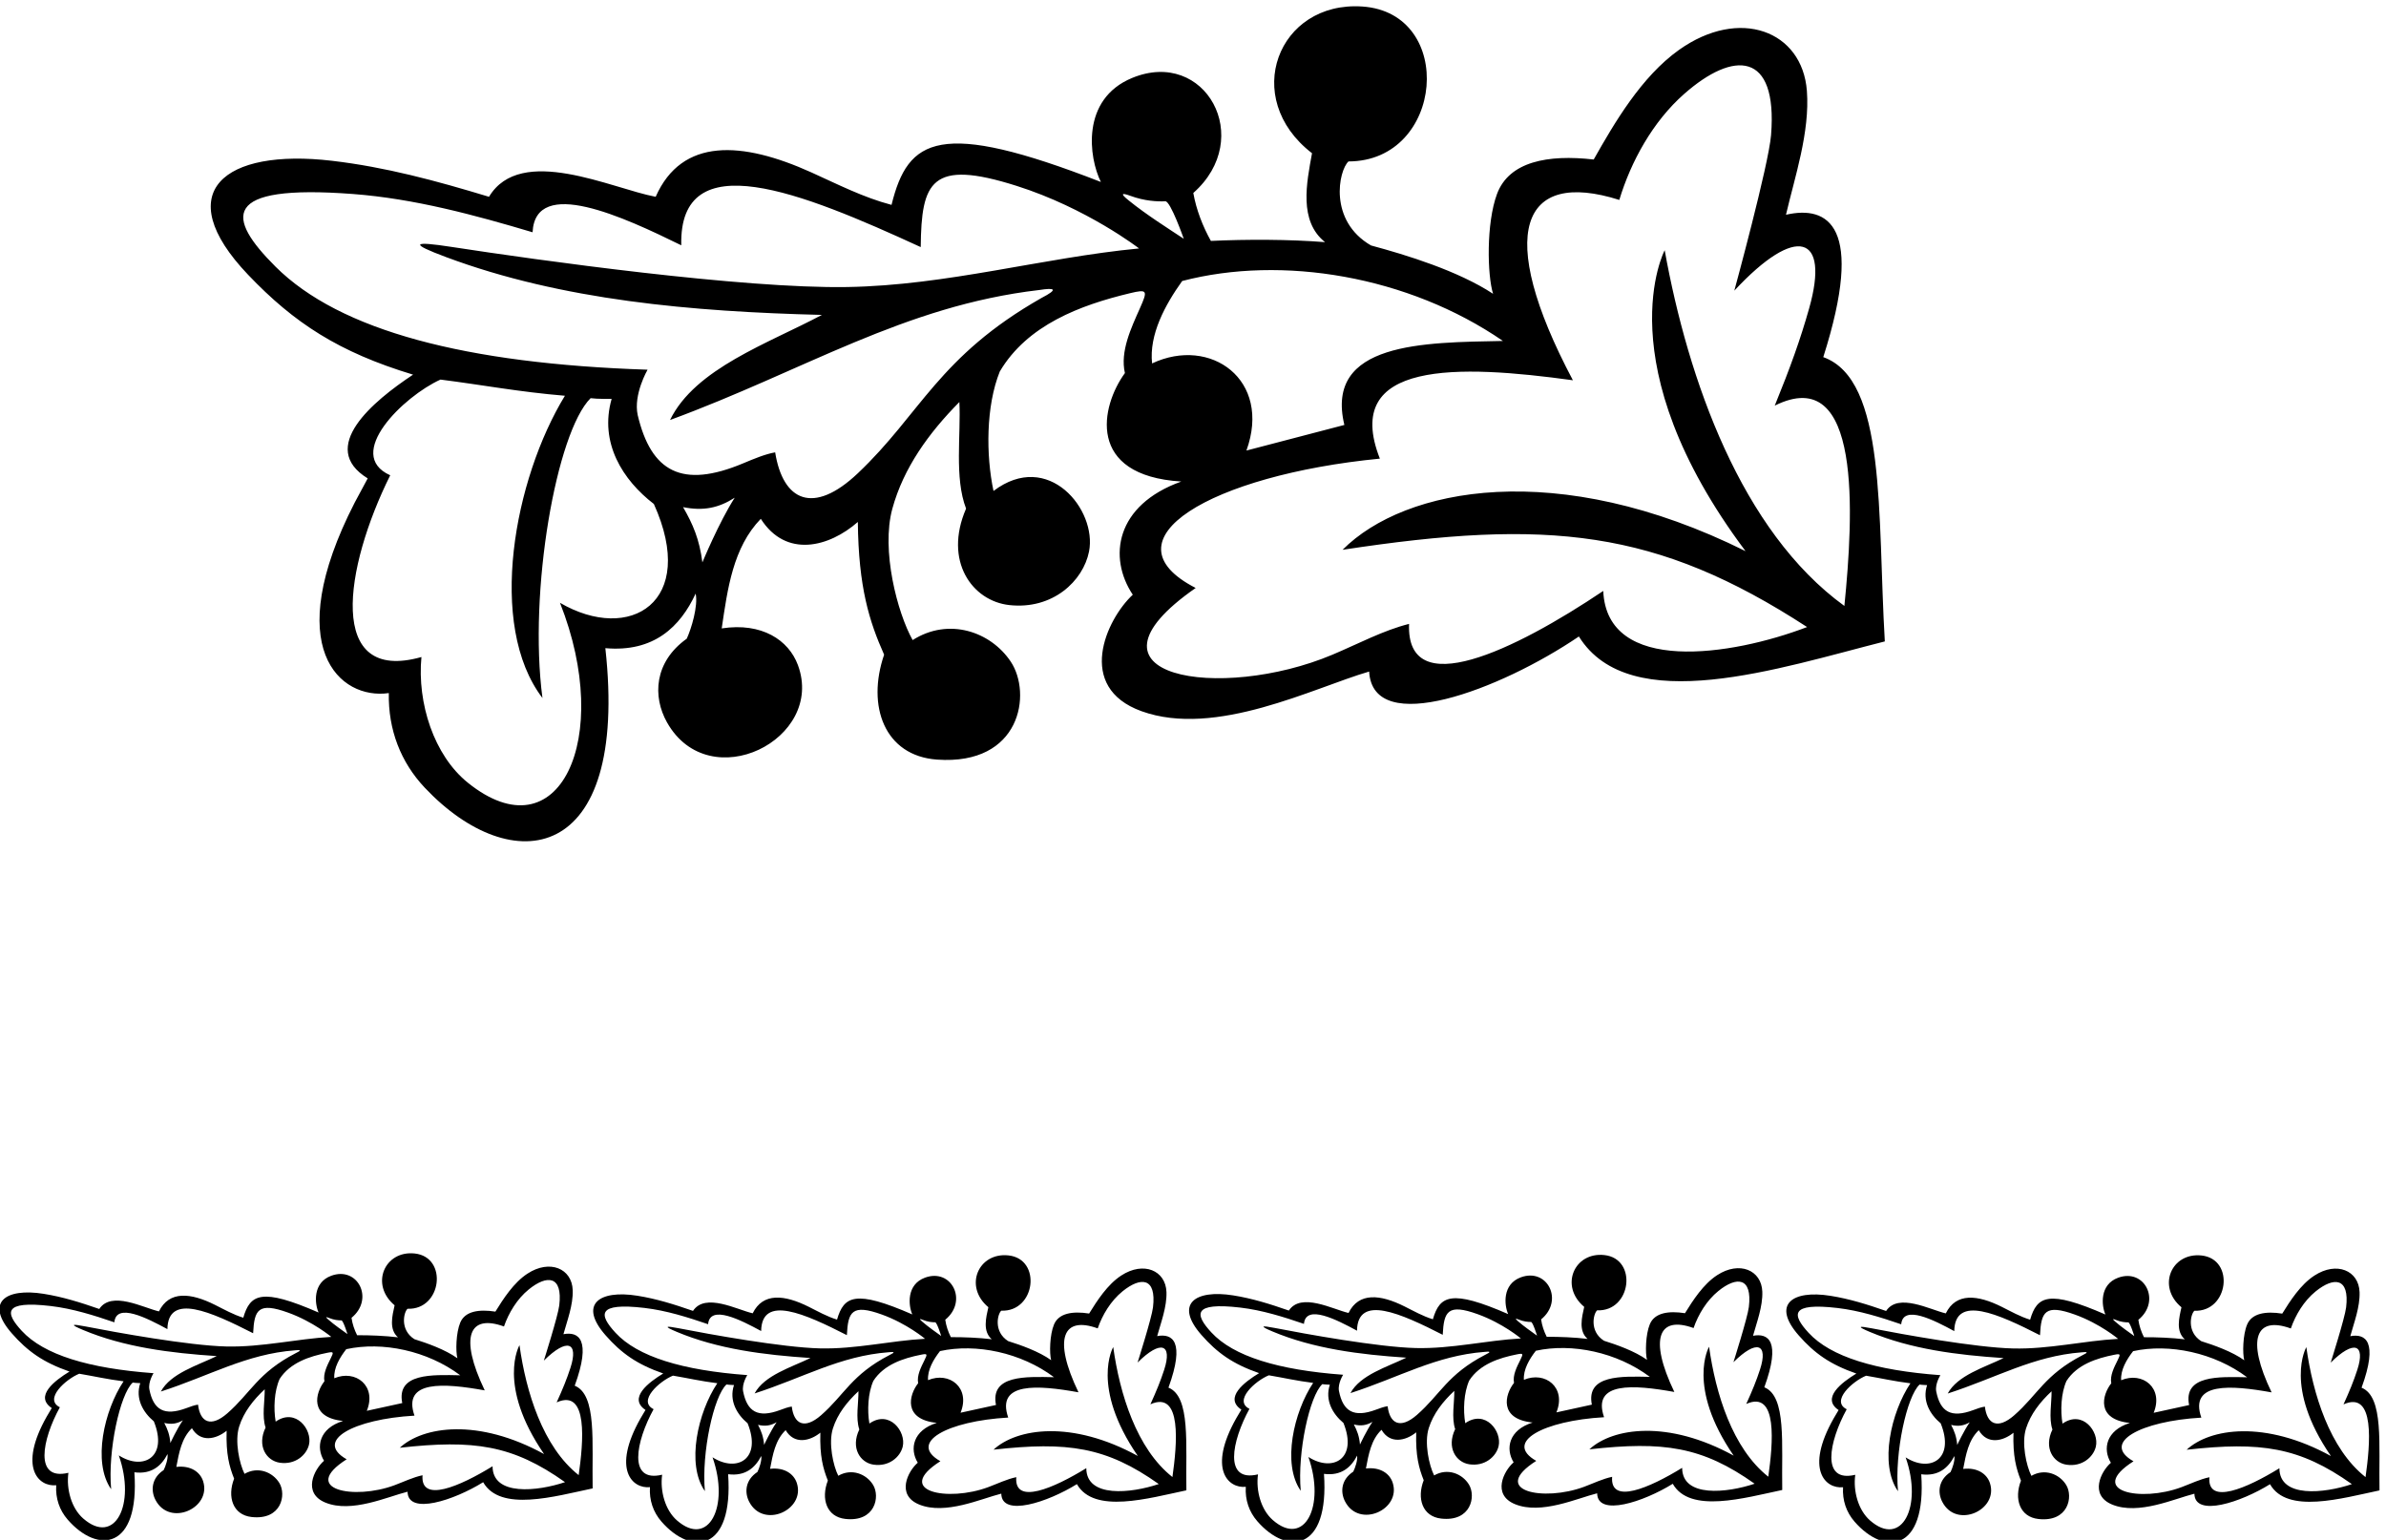
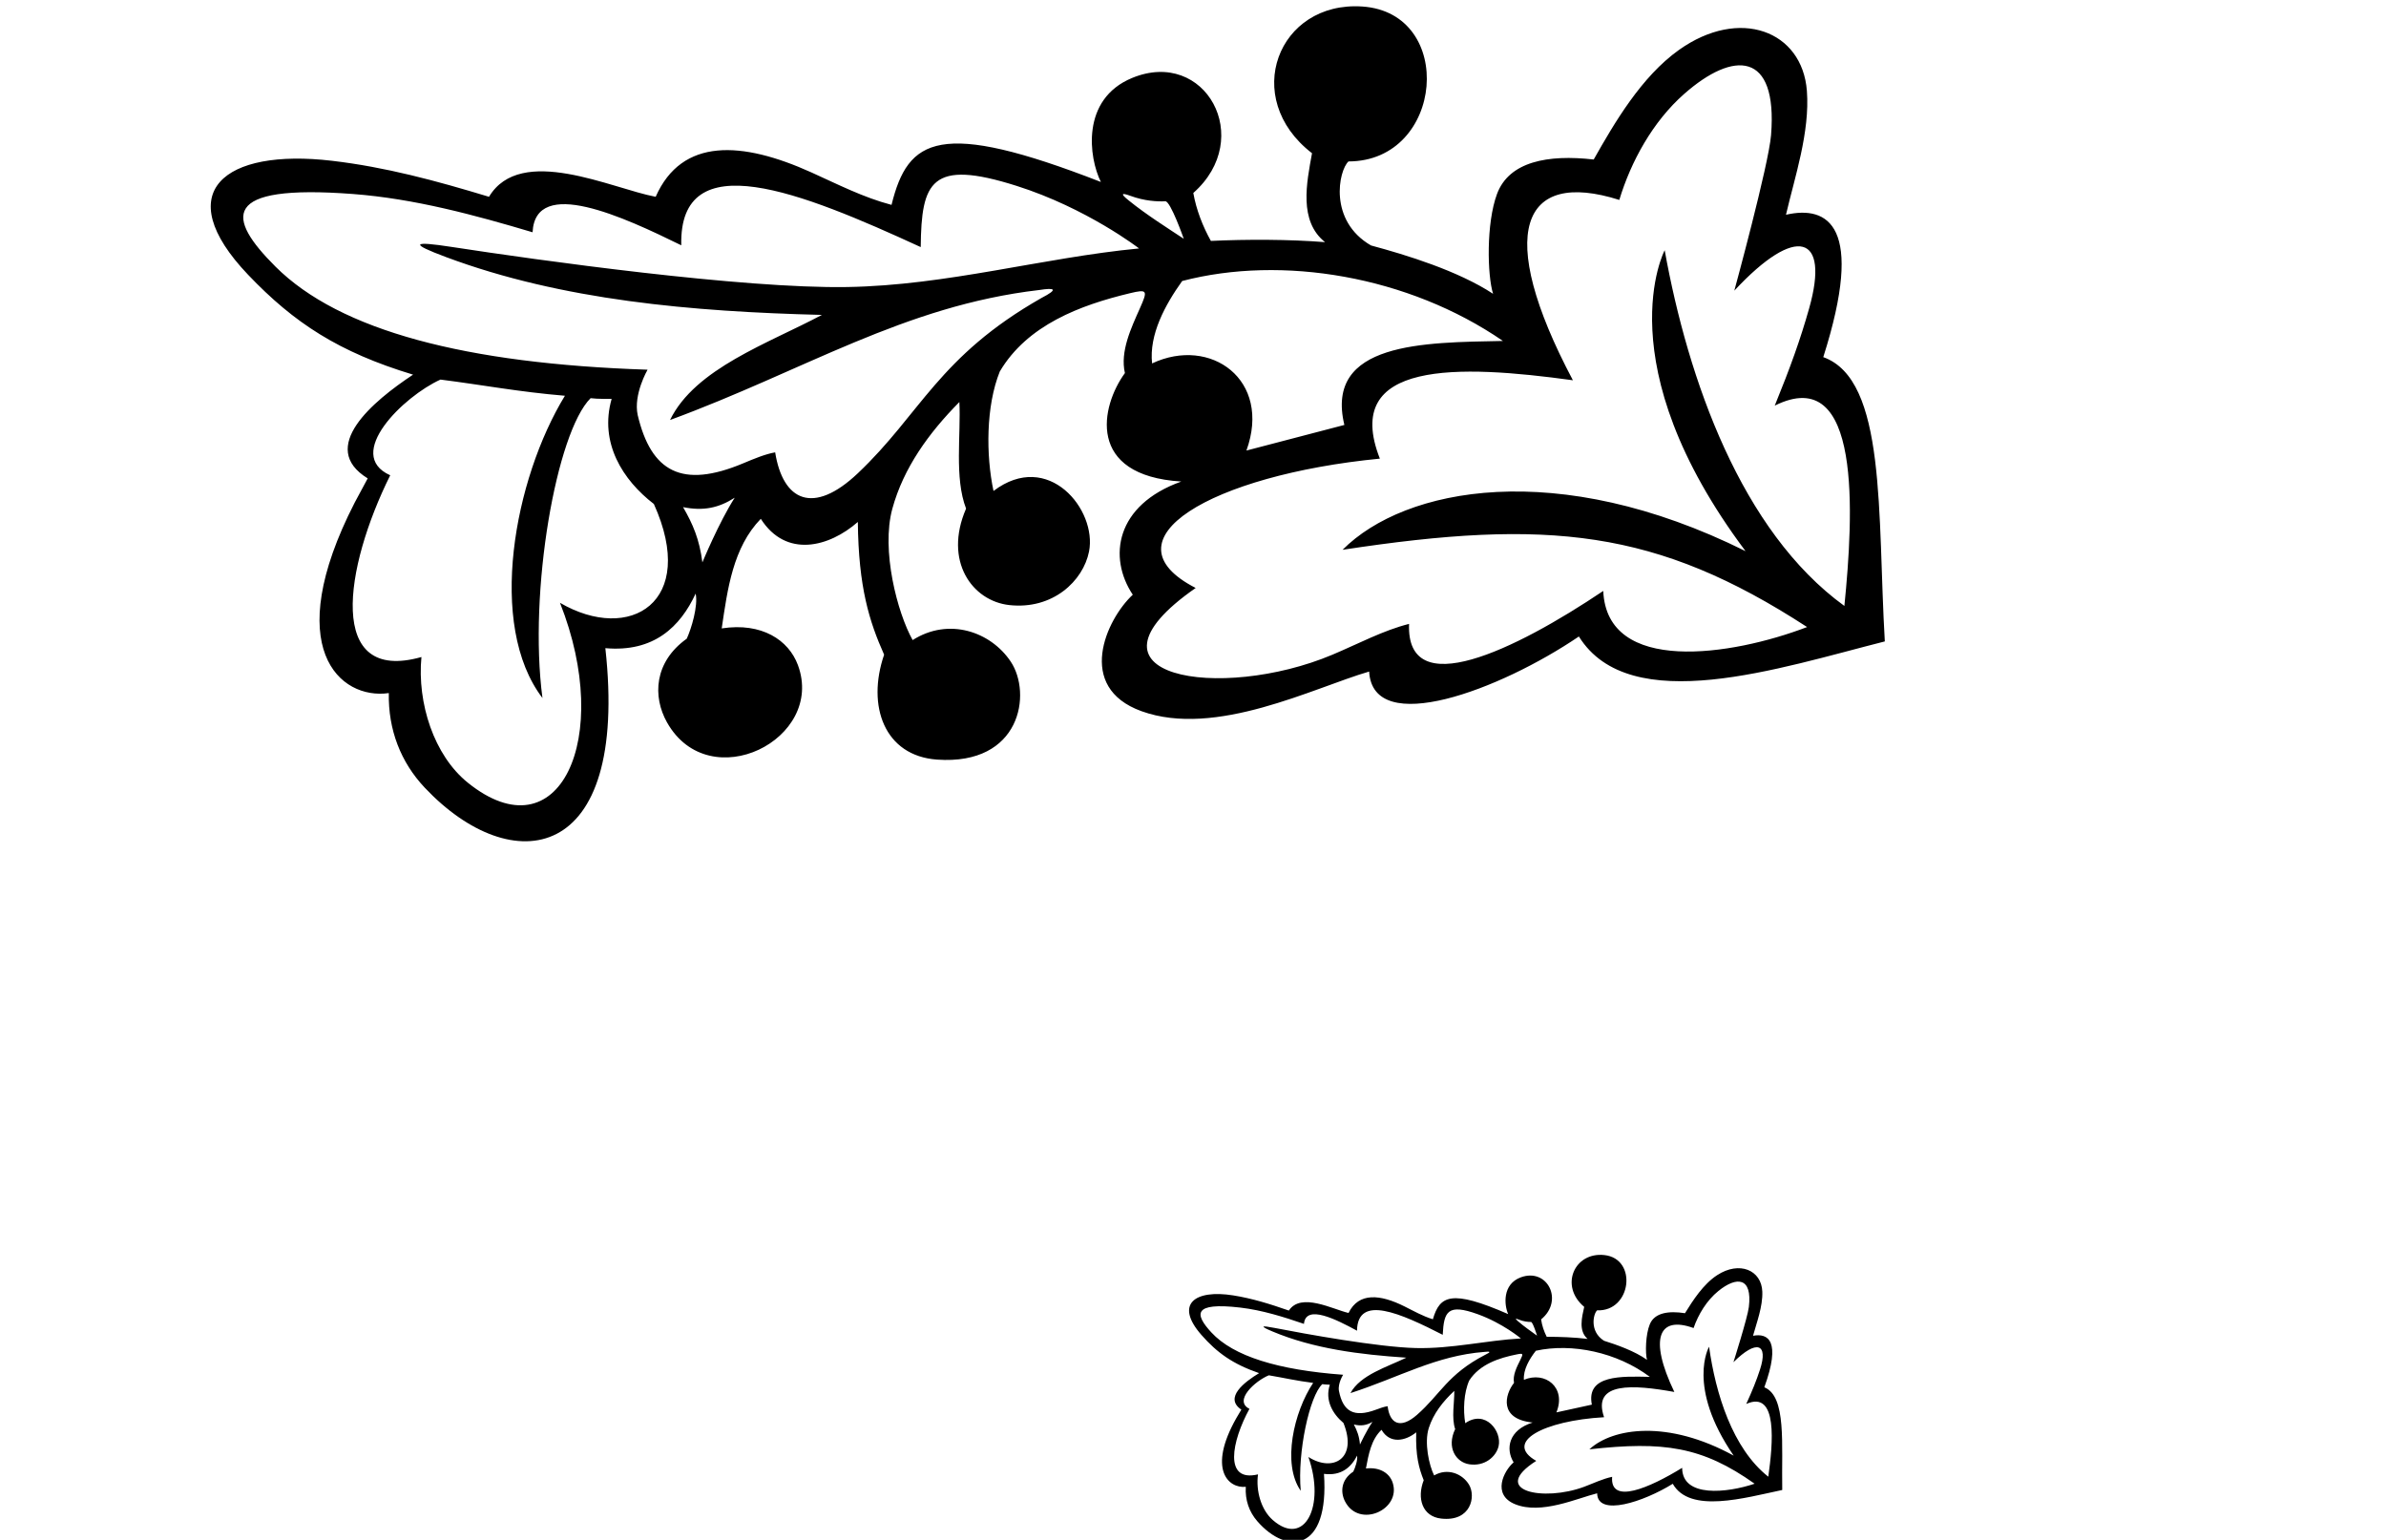
<svg xmlns="http://www.w3.org/2000/svg" version="1.1" id="svg1" width="706.375" height="455.997" viewBox="0 0 706.375 455.997">
  <defs id="defs1" />
  <g id="g1" transform="translate(-63.333,-312.779)">
    <path id="path1" d="m 1395.67,4753.98 c -89.03,-58.91 -212.97,-162.1 -101,-231 l -29,-54 c -165.9,-323.6 -32.94,-439.74 76,-424 -1.55,-81.4 26.35,-153.79 79.97,-210.64 193.71,-205.37 455.3,-172.35 402.03,310.64 108.04,-9.58 166.78,47.74 201,121.5 5.81,-27.48 -9.65,-78.48 -19.85,-100.42 -72.56,-51.74 -76.5,-128.74 -43.71,-186.69 94.33,-166.71 352.62,-37.41 291.12,128.13 -20.57,55.38 -80.12,95.29 -169.56,81.48 13,88 25,180 87,244 56.34,-88.31 152.16,-63.03 216,-7 1.5,-145.5 25.5,-221.5 58.5,-295.5 -39.22,-114.24 0.63,-225.33 117.96,-233.63 186.68,-13.21 211.3,147.19 163.87,218.2 -44.53,66.67 -137.82,99.16 -218.33,47.93 -34.06,60.82 -70.54,200.13 -45.17,292.61 24.84,90.57 80.67,168.2 149.17,237.39 3.75,-72.14 -11.47,-168.67 14.94,-237.26 -50.66,-117.09 13.8,-205.57 95.95,-214.77 97.03,-10.87 164.8,53.77 177.73,119.15 18.38,92.89 -90.71,227.36 -212.62,134.88 -17,80 -17,189 14,266 61.25,103.66 179.34,147.82 289.82,174.32 39.11,9.38 39.68,6.1 22.11,-33.46 -19.39,-43.67 -44.56,-96.4 -33.43,-144.36 -53.71,-73.35 -87.29,-228.32 125.5,-241.5 -146.82,-52.44 -163.18,-169.23 -108,-252 -59.12,-54.94 -128.11,-205.98 19.38,-259.33 165.4,-59.82 383.6,52.39 506.77,88.26 8.28,-147.87 291.75,-40.86 466.85,78.07 113.58,-182.54 448.75,-69.63 681,-11 -16.63,282.68 4.3,582.44 -137,633 93.19,292.67 10.61,338.34 -83,317 19.1,82.54 53.56,183.7 46.54,275.85 -10.17,133.85 -149.94,187.05 -284.66,91.22 -83.74,-59.57 -143.84,-162.61 -189.88,-244.07 -102.42,11.72 -188.44,-4.68 -215.23,-76.76 -24.27,-65.29 -21.66,-181.08 -8.77,-222.24 -77.74,51.06 -192.76,86.43 -271.66,107.62 -95.35,55.27 -72.03,166.88 -50.19,187.09 213.19,0.32 239.78,331.02 30.64,344.95 -187.74,12.5 -271.24,-203.95 -111.79,-326.66 -12,-66 -30,-151 29,-198 -79,6.37 -175.38,6.5 -254.13,2.75 -18.25,32.75 -32.5,69.37 -39.12,106.75 137.78,121.67 26.64,323.23 -136.13,256.12 -114.67,-47.29 -96.48,-177.77 -69.62,-231.62 -359.87,140.16 -429.29,97.66 -466,-51 -62.72,16.46 -120.11,45.98 -178.75,72.45 -153.81,69.43 -287.79,77.98 -346.25,-54.45 -97.37,18.15 -300.29,117.84 -371,0 -118.93,36.05 -230.15,66.13 -349.68,80.18 -239.549,28.15 -362.67,-69.02 -186.52,-253.83 102.32,-107.35 201.93,-172.33 367.2,-222.35 z m 327,-508 c 119.72,-301.71 -1.98,-564.21 -205.13,-400.55 -75.58,60.89 -113,177.65 -103.26,279.82 -212.66,-60.12 -171.52,199.39 -69.5,404.65 -103.32,46.39 29.64,175.9 111.89,213.08 94.5,-12 175,-27.5 277,-36 -113,-185 -174,-510.5 -50,-673 -31.42,238.07 31.06,591.79 107.17,667.59 14.59,-2.04 46.83,-1.59 46.83,-1.59 -28,-98 25,-181 94,-234 98.74,-218.65 -53.58,-310.69 -209,-220 z m 317,90 c -6.5,51 -21,85 -43,123 45,-9 79,-2 115,21 -35,-54.5 -72,-144 -72,-144 z m 2041,807 c 25.82,85.36 74.29,174.32 144.65,236.25 109.31,96.21 208.04,95.86 193.17,-91.65 -5.25,-66.25 -81.82,-346.6 -81.82,-346.6 138.46,148.84 212.65,124.15 166.74,-38.84 -19.7,-69.96 -42.36,-132.84 -76.74,-217.16 194.43,96.66 175.4,-242 155,-446 -229.71,166.75 -347.96,503.58 -400,792 0,0 -133,-252 180,-670 -418.58,208.17 -758.26,142.16 -897,3 457.79,69.83 698.87,45.83 1034,-172 -168.29,-64.39 -445.65,-106.4 -453.74,80.4 -197.09,-132.4 -439.03,-249.43 -432.26,-73.4 -57.15,-14.29 -113.04,-44.33 -170.67,-68.61 -248.65,-104.78 -590.23,-50.6 -304.33,148.61 -208.94,107.45 34.26,251.21 410,288 -85.96,219.06 175.39,209.59 429.69,174.47 -174.24,328.89 -114.58,470.61 103.31,401.53 z m -259,-314 c -175.31,-3.48 -397.35,-2.2 -353,-187 l -218,-57 c 56.84,157.41 -79.85,255.25 -210,194 -7,64 29,130.5 67,183.5 221.95,58.08 503.38,11.41 714,-133.5 z m -829.58,323.22 c 31.91,-11.77 60.45,-13.13 78.08,-12.22 11.58,0.59 41,-83.5 41,-83.5 -33.61,22.26 -83.51,53.7 -122.21,85.12 -21.39,16.88 -14.11,16.96 3.13,10.6 z m -1730.03,3.96 c 136.6,-10.37 271.26,-46.94 399.61,-85.18 6.26,125.29 203.07,33.86 331,-29 -5.47,228.41 267.78,118 533,-4 1.46,145.49 22.76,196.7 213.02,136.43 157.05,-49.76 272.98,-139.43 272.98,-139.43 -215.4,-20.75 -426.99,-82.22 -649.48,-85.93 -233.29,-3.88 -687.31,59.54 -880.66,89.29 -87.82,13.51 -94.36,7.93 -12.51,-22.6 258.21,-96.33 547.43,-121.53 836.65,-128.76 -118,-63 -282,-119 -338,-234 298.49,109.79 520.77,254.39 821.71,289.42 34.72,5.48 43.62,2.26 5.37,-17.57 -229.86,-130.75 -268.9,-257.88 -409.21,-390.6 -99.08,-93.72 -166.5,-61.82 -183.87,46.75 -22.39,-4.02 -46.43,-14.05 -71.21,-24.45 -135.94,-57.01 -204.76,-19.36 -234.79,107.45 -10,46 22,101 22,101 -404.17,13.32 -685.08,86.54 -828.37,229.62 -108.12,107.97 -124.894,184.15 172.76,161.56" style="fill:#000000;fill-opacity:1;fill-rule:nonzero;stroke:none" transform="matrix(0.133,0,0,-0.133,0,1056)" />
-     <path id="path2" d="m 1755.48,2502.81 c 37.61,103.45 8.7,121 -25.12,114.71 8.03,29.28 21.84,65.01 20.66,98.11 -1.71,48.07 -50.98,69.15 -100.62,36.78 -30.85,-20.11 -53.86,-56.14 -71.52,-84.64 -36.51,5.68 -67.55,1.05 -78.19,-24.37 -9.63,-23.03 -10.38,-64.53 -6.36,-79.45 -27.1,19.41 -67.77,33.74 -95.72,42.47 -33.34,21.17 -23.37,60.8 -15.25,67.72 76.34,-2.98 90.65,115.06 15.96,123.08 -67.05,7.19 -100.08,-69.11 -44.76,-115.36 -5.26,-23.46 -12.93,-53.63 7.51,-71.32 -28.19,3.43 -62.7,4.87 -90.96,4.67 -6.06,11.99 -10.63,25.31 -12.46,38.79 51.1,41.57 14.23,115.36 -45.04,93.68 -41.74,-15.27 -37.12,-62.25 -28.28,-81.93 -126.83,55.41 -152.31,41.2 -167.61,-11.51 -22.22,6.8 -42.337,18.21 -62.954,28.53 -54.071,27.1 -101.922,32.1 -124.778,-14.48 -34.605,7.91 -105.82,46.55 -132.851,5.38 -42.063,14.63 -81.453,27.01 -124.051,33.78 -85.371,13.55 -130.867,-19.47 -70.469,-88.2 35.082,-39.92 69.813,-64.63 128.27,-84.94 -32.735,-19.8 -78.614,-54.95 -39.516,-81.25 l -11.168,-18.92 c -64.09,-113.47 -18.16,-156.98 21.074,-152.93 -1.734,-29.12 7.207,-55.45 25.586,-76.58 66.391,-76.35 160.539,-68.31 148.461,105.41 38.551,-4.99 60.414,14.68 73.735,40.59 1.687,-9.92 -4.59,-27.96 -8.563,-35.67 -26.73,-17.47 -29.258,-44.99 -18.355,-66.21 31.363,-61.07 125.73,-18.51 106.105,41.66 -6.566,20.13 -27.312,35.29 -59.539,31.63 5.93,31.33 11.559,64.1 34.688,86.12 18.894,-32.45 53.574,-24.78 77.246,-5.64 -1.571,-52.12 5.922,-79.68 16.668,-106.66 -15.7,-40.34 -3.039,-80.7 38.851,-85.37 66.66,-7.44 77.8,49.65 61.84,75.76 -14.98,24.52 -47.91,37.5 -77.48,20.32 -11.32,22.28 -22.364,72.69 -11.94,105.44 10.21,32.07 31.32,59.06 56.85,82.85 0.3,-25.89 -6.55,-60.23 1.92,-85.18 -19.84,-41.2 1.96,-73.81 31.24,-78.3 34.59,-5.29 59.8,16.87 65.37,40.1 7.93,32.99 -29.18,82.73 -74.18,51.38 -4.93,28.89 -3.35,67.92 8.87,95.04 23.43,36.23 66.36,50.33 106.3,58.23 14.14,2.79 14.3,1.6 7.44,-12.31 -7.58,-15.36 -17.36,-33.87 -14.07,-51.21 -20.29,-25.48 -34.56,-80.49 41.45,-88.29 -53.34,-16.65 -60.89,-58.24 -42.33,-88.68 -21.96,-18.81 -48.86,-71.9 3.19,-93.14 58.36,-23.82 138.12,13.21 182.74,24.27 0.82,-53.07 103.88,-18.86 168.31,21.19 38.02,-67.01 159.68,-31.44 243.69,-13.81 -1.86,101.47 9.98,208.51 -39.89,228.66 z M 740.621,2347.67 c 38.5,-109.77 -8.879,-202.01 -79.258,-140.46 -26.179,22.9 -37.89,65.25 -32.922,101.69 -77.019,-18.44 -58.531,73.89 -19.023,145.91 -36.328,18.11 13.16,62.56 43.152,74.68 33.664,-5.67 62.266,-12.38 98.668,-16.9 -43.144,-64.61 -69.703,-180.29 -27.652,-240.27 -7.805,85.71 19.695,211.47 48.047,237.5 5.195,-0.94 16.746,-1.25 16.746,-1.25 -11.449,-34.68 6.328,-65.17 30.269,-85.15 32.192,-79.72 -23.687,-110.48 -78.027,-75.75 z m 114.817,27.63 c -1.59,18.36 -6.29,30.75 -13.618,44.67 15.985,-3.87 28.262,-1.86 41.485,5.85 -13.321,-19 -27.867,-50.52 -27.867,-50.52 z m 124.371,214.87 c -83.594,1.99 -245.254,31.27 -314.059,44.72 -31.25,6.12 -33.676,4.22 -4.805,-7.91 91.067,-38.23 194.266,-51.44 297.727,-58.22 -43.168,-20.85 -102.703,-38.53 -124.426,-78.9 108.477,34.99 190.164,83.55 298.434,91.74 12.52,1.45 15.66,0.17 1.67,-6.37 -84.2,-43.49 -100.02,-88.45 -152.19,-133.94 -36.836,-32.13 -60.515,-19.73 -65.164,19.4 -8.074,-1.12 -16.828,-4.36 -25.851,-7.73 -49.504,-18.44 -73.602,-3.96 -82.52,41.88 -2.914,16.62 9.34,35.85 9.34,35.85 -144.531,10.63 -244.063,40.91 -293.297,94.22 -37.156,40.23 -42.059,67.76 64.199,55.35 48.766,-5.69 96.453,-20.73 141.86,-36.29 4.062,44.78 73.211,9.19 118.109,-15.18 1.348,81.87 97.598,38.38 190.804,-9.15 2.63,52.08 11,70.11 78.25,45.77 55.52,-20.09 95.73,-53.88 95.73,-53.88 -77.43,-4.31 -154.08,-23.26 -233.811,-21.36 z m 227.231,59.87 c -7.42,6.35 -4.81,6.27 1.27,3.75 11.26,-4.68 21.46,-5.58 27.78,-5.51 4.16,0.04 13.48,-30.5 13.48,-30.5 -11.72,8.46 -29.13,20.44 -42.53,32.26 z m 13.26,-130.6 c -1.58,23.01 12.27,46.31 26.65,64.74 80.32,17.58 180.42,-3.21 253.74,-58.15 -62.83,1.29 -142.32,4.97 -129.12,-61.85 l -78.88,-17.25 c 22.63,55.54 -24.9,92.55 -72.39,72.51 z m 543.99,-215.69 c -79.84,63.04 -117.31,185.36 -131.76,289.39 0,0 -51.28,-88.3 54.74,-242.52 -146.86,80.61 -269.45,61.89 -321.15,14.07 164.94,18.37 250.92,6.29 367.77,-76.57 -61.2,-20.62 -161.12,-31.65 -161.32,35.36 -72.49,-44.55 -160.82,-82.96 -155.85,-20.02 -20.67,-4.29 -41.11,-14.23 -62.11,-22.1 -90.55,-33.91 -212.08,-9.56 -106.82,57.63 -73.26,41.5 15.91,89.46 150.99,97.19 -27.61,79.69 65.84,72.51 156.39,56.25 -57.62,120.29 -34.21,170.18 42.81,142.28 10.48,30.2 29.13,61.35 55.22,82.51 40.54,32.87 75.89,31.31 67.85,-35.62 -2.84,-23.65 -34.32,-122.93 -34.32,-122.93 51.73,51.29 77.94,41.38 59.14,-16.32 -8.07,-24.77 -17.09,-46.96 -30.62,-76.65 71.02,31.8 59.3,-89.2 49.04,-161.95" style="fill:#000000;fill-opacity:1;fill-rule:nonzero;stroke:none" transform="matrix(0.133,0,0,-0.133,0,1056)" />
-     <path id="path3" d="m 3077.12,2498.56 c 37.61,103.45 8.7,121 -25.13,114.72 8.04,29.28 21.84,65.01 20.67,98.1 -1.71,48.08 -50.99,69.16 -100.62,36.79 -30.85,-20.12 -53.86,-56.15 -71.53,-84.65 -36.5,5.68 -67.54,1.06 -78.18,-24.37 -9.63,-23.02 -10.38,-64.52 -6.36,-79.45 -27.09,19.41 -67.77,33.74 -95.72,42.47 -33.34,21.17 -23.37,60.81 -15.26,67.72 76.35,-2.97 90.66,115.07 15.97,123.08 -67.05,7.2 -100.08,-69.1 -44.76,-115.35 -5.26,-23.46 -12.93,-53.64 7.51,-71.32 -28.19,3.42 -62.7,4.86 -90.96,4.66 -6.06,11.99 -10.63,25.32 -12.46,38.79 51.1,41.58 14.22,115.37 -45.04,93.69 -41.74,-15.27 -37.12,-62.26 -28.28,-81.93 -126.84,55.4 -152.31,41.19 -167.61,-11.51 -22.22,6.8 -42.34,18.2 -62.96,28.53 -54.07,27.09 -101.92,32.09 -124.77,-14.48 -34.61,7.91 -105.83,46.55 -132.85,5.37 -42.07,14.63 -81.46,27.02 -124.06,33.78 -85.37,13.55 -130.86,-19.46 -70.47,-88.19 35.09,-39.92 69.82,-64.63 128.27,-84.94 -32.73,-19.8 -78.61,-54.96 -39.51,-81.26 l -11.17,-18.92 c -64.09,-113.46 -18.16,-156.98 21.08,-152.92 -1.74,-29.13 7.2,-55.45 25.58,-76.59 66.39,-76.34 160.54,-68.31 148.46,105.41 38.55,-4.99 60.42,14.68 73.74,40.6 1.68,-9.93 -4.59,-27.96 -8.56,-35.67 -26.74,-17.47 -29.26,-44.99 -18.36,-66.22 31.36,-61.06 125.73,-18.5 106.1,41.66 -6.56,20.13 -27.31,35.29 -59.54,31.64 5.93,31.32 11.56,64.09 34.69,86.11 18.9,-32.44 53.58,-24.77 77.25,-5.64 -1.57,-52.12 5.92,-79.68 16.67,-106.66 -15.7,-40.34 -3.04,-80.69 38.85,-85.36 66.66,-7.44 77.79,49.64 61.84,75.76 -14.98,24.51 -47.92,37.5 -77.49,20.32 -11.31,22.27 -22.35,72.69 -11.93,105.44 10.21,32.07 31.32,59.06 56.85,82.84 0.3,-25.89 -6.55,-60.23 1.91,-85.17 -19.83,-41.2 1.97,-73.82 31.25,-78.3 34.59,-5.3 59.79,16.87 65.37,40.09 7.93,33 -29.19,82.73 -74.18,51.38 -4.93,28.89 -3.35,67.92 8.87,95.05 23.43,36.23 66.35,50.33 106.3,58.22 14.14,2.8 14.3,1.61 7.43,-12.3 -7.57,-15.36 -17.35,-33.88 -14.06,-51.21 -20.29,-25.49 -34.57,-80.49 41.44,-88.3 -53.33,-16.65 -60.88,-58.23 -42.32,-88.67 -21.97,-18.82 -48.86,-71.9 3.18,-93.14 58.36,-23.82 138.13,13.2 182.75,24.26 0.82,-53.07 103.88,-18.86 168.3,21.19 38.03,-67.01 159.69,-31.43 243.7,-13.8 -1.86,101.47 9.98,208.5 -39.89,228.65 z M 2062.26,2343.42 c 38.5,-109.77 -8.88,-202.01 -79.26,-140.46 -26.18,22.9 -37.89,65.25 -32.92,101.7 -77.02,-18.45 -58.53,73.88 -19.03,145.91 -36.32,18.11 13.16,62.56 43.16,74.68 33.66,-5.67 62.26,-12.39 98.67,-16.91 -43.15,-64.61 -69.71,-180.28 -27.66,-240.27 -7.8,85.71 19.7,211.47 48.05,237.51 5.19,-0.94 16.75,-1.25 16.75,-1.25 -11.45,-34.69 6.32,-65.18 30.27,-85.15 32.19,-79.73 -23.69,-110.48 -78.03,-75.76 z m 114.81,27.64 c -1.59,18.35 -6.28,30.74 -13.61,44.67 15.98,-3.88 28.26,-1.86 41.48,5.85 -13.32,-19.01 -27.87,-50.52 -27.87,-50.52 z m 124.38,214.86 c -83.6,1.99 -245.26,31.28 -314.06,44.73 -31.25,6.11 -33.68,4.21 -4.81,-7.91 91.07,-38.24 194.27,-51.45 297.73,-58.23 -43.17,-20.85 -102.7,-38.53 -124.42,-78.9 108.47,35 190.16,83.55 298.43,91.74 12.51,1.46 15.65,0.18 1.67,-6.37 -84.2,-43.49 -100.03,-88.45 -152.19,-133.94 -36.84,-32.13 -60.52,-19.73 -65.17,19.41 -8.07,-1.12 -16.82,-4.36 -25.85,-7.73 -49.5,-18.45 -73.6,-3.97 -82.52,41.88 -2.91,16.61 9.34,35.85 9.34,35.85 -144.53,10.62 -244.06,40.91 -293.3,94.22 -37.15,40.23 -42.05,67.75 64.21,55.35 48.76,-5.69 96.45,-20.74 141.86,-36.29 4.06,44.77 73.2,9.18 118.1,-15.18 1.35,81.87 97.6,38.38 190.8,-9.16 2.64,52.08 11,70.11 78.26,45.77 55.52,-20.09 95.73,-53.88 95.73,-53.88 -77.43,-4.31 -154.09,-23.26 -233.81,-21.36 z m 227.23,59.87 c -7.42,6.35 -4.81,6.28 1.27,3.75 11.25,-4.68 21.45,-5.58 27.78,-5.51 4.15,0.05 13.47,-30.49 13.47,-30.49 -11.71,8.46 -29.12,20.44 -42.52,32.25 z m 13.26,-130.6 c -1.58,23.02 12.27,46.31 26.65,64.74 80.32,17.58 180.42,-3.2 253.74,-58.15 -62.83,1.3 -142.32,4.97 -129.12,-61.85 l -78.89,-17.25 c 22.64,55.54 -24.89,92.56 -72.38,72.51 z m 543.99,-215.69 c -79.85,63.04 -117.31,185.37 -131.77,289.4 0,0 -51.27,-88.31 54.75,-242.52 -146.87,80.6 -269.46,61.89 -321.16,14.06 164.95,18.38 250.93,6.29 367.77,-76.56 -61.19,-20.63 -161.12,-31.65 -161.31,35.36 -72.5,-44.56 -160.82,-82.96 -155.85,-20.03 -20.67,-4.28 -41.12,-14.23 -62.11,-22.09 -90.55,-33.92 -212.08,-9.57 -106.82,57.62 -73.26,41.51 15.91,89.46 150.99,97.19 -27.62,79.69 65.84,72.51 156.39,56.25 -57.63,120.3 -34.21,170.18 42.81,142.29 10.48,30.19 29.13,61.35 55.22,82.5 40.54,32.87 75.89,31.32 67.84,-35.61 -2.84,-23.65 -34.32,-122.93 -34.32,-122.93 51.74,51.29 77.95,41.37 59.15,-16.33 -8.07,-24.76 -17.09,-46.95 -30.63,-76.65 71.03,31.8 59.3,-89.2 49.05,-161.95" style="fill:#000000;fill-opacity:1;fill-rule:nonzero;stroke:none" transform="matrix(0.133,0,0,-0.133,0,1056)" />
    <path id="path4" d="m 4403.46,2499.3 c 37.61,103.45 8.7,121 -25.13,114.72 8.04,29.28 21.84,65 20.67,98.11 -1.71,48.07 -50.98,69.15 -100.62,36.78 -30.85,-20.12 -53.86,-56.14 -71.53,-84.65 -36.5,5.69 -67.54,1.06 -78.18,-24.37 -9.63,-23.02 -10.38,-64.52 -6.36,-79.45 -27.1,19.41 -67.77,33.74 -95.72,42.47 -33.34,21.18 -23.37,60.81 -15.26,67.73 76.35,-2.98 90.66,115.06 15.97,123.07 -67.05,7.2 -100.08,-69.1 -44.76,-115.35 -5.26,-23.46 -12.93,-53.64 7.51,-71.32 -28.19,3.42 -62.7,4.87 -90.96,4.66 -6.05,12 -10.63,25.32 -12.46,38.8 51.1,41.57 14.22,115.36 -45.04,93.68 -41.74,-15.27 -37.12,-62.26 -28.28,-81.93 -126.83,55.41 -152.31,41.19 -167.61,-11.51 -22.22,6.8 -42.34,18.2 -62.95,28.53 -54.07,27.09 -101.93,32.1 -124.79,-14.48 -34.6,7.91 -105.82,46.55 -132.84,5.37 -42.07,14.64 -81.46,27.02 -124.05,33.78 -85.38,13.55 -130.87,-19.46 -70.47,-88.19 35.08,-39.92 69.81,-64.63 128.26,-84.94 -32.73,-19.8 -78.61,-54.96 -39.51,-81.26 l -11.17,-18.91 c -64.09,-113.48 -18.16,-156.99 21.08,-152.93 -1.74,-29.13 7.2,-55.45 25.58,-76.58 66.39,-76.35 160.54,-68.32 148.46,105.41 38.56,-5 60.42,14.67 73.74,40.59 1.68,-9.92 -4.59,-27.96 -8.56,-35.67 -26.73,-17.48 -29.27,-44.99 -18.36,-66.22 31.36,-61.06 125.73,-18.5 106.1,41.67 -6.56,20.13 -27.31,35.28 -59.54,31.63 5.93,31.32 11.57,64.09 34.7,86.11 18.89,-32.44 53.57,-24.77 77.24,-5.63 -1.57,-52.13 5.92,-79.69 16.67,-106.66 -15.7,-40.34 -3.04,-80.7 38.85,-85.37 66.66,-7.44 77.8,49.64 61.84,75.76 -14.98,24.52 -47.91,37.5 -77.48,20.32 -11.32,22.28 -22.36,72.69 -11.94,105.43 10.21,32.08 31.32,59.07 56.85,82.85 0.3,-25.89 -6.55,-60.23 1.91,-85.17 -19.83,-41.2 1.97,-73.82 31.25,-78.3 34.59,-5.3 59.79,16.87 65.37,40.09 7.93,33 -29.19,82.73 -74.18,51.38 -4.93,28.89 -3.35,67.92 8.87,95.05 23.43,36.23 66.35,50.33 106.3,58.22 14.14,2.79 14.3,1.61 7.44,-12.3 -7.58,-15.36 -17.36,-33.87 -14.07,-51.21 -20.29,-25.49 -34.57,-80.49 41.45,-88.3 -53.34,-16.65 -60.89,-58.23 -42.33,-88.67 -21.96,-18.82 -48.86,-71.9 3.19,-93.14 58.35,-23.82 138.12,13.2 182.74,24.26 0.82,-53.07 103.88,-18.86 168.3,21.19 38.03,-67 159.69,-31.43 243.7,-13.8 -1.86,101.47 9.98,208.5 -39.89,228.65 z M 3388.6,2344.16 c 38.5,-109.77 -8.88,-202 -79.26,-140.45 -26.18,22.89 -37.89,65.25 -32.92,101.69 -77.02,-18.45 -58.53,73.89 -19.03,145.91 -36.32,18.11 13.17,62.56 43.16,74.68 33.66,-5.67 62.27,-12.38 98.66,-16.91 -43.14,-64.6 -69.69,-180.28 -27.65,-240.26 -7.8,85.7 19.7,211.46 48.05,237.5 5.19,-0.94 16.75,-1.25 16.75,-1.25 -11.45,-34.69 6.33,-65.18 30.27,-85.15 32.19,-79.73 -23.69,-110.48 -78.03,-75.76 z m 114.82,27.64 c -1.59,18.36 -6.29,30.74 -13.62,44.67 15.99,-3.88 28.26,-1.86 41.49,5.85 -13.33,-19.01 -27.87,-50.52 -27.87,-50.52 z m 124.37,214.86 c -83.59,1.99 -245.26,31.28 -314.06,44.73 -31.25,6.11 -33.68,4.21 -4.81,-7.91 91.07,-38.23 194.27,-51.45 297.73,-58.23 -43.17,-20.85 -102.7,-38.52 -124.42,-78.89 108.47,34.99 190.16,83.55 298.43,91.73 12.52,1.46 15.65,0.18 1.67,-6.37 -84.2,-43.49 -100.02,-88.45 -152.19,-133.94 -36.84,-32.12 -60.51,-19.73 -65.16,19.4 -8.08,-1.11 -16.83,-4.36 -25.86,-7.72 -49.5,-18.44 -73.6,-3.97 -82.52,41.88 -2.91,16.62 9.35,35.85 9.35,35.85 -144.54,10.62 -244.07,40.91 -293.31,94.22 -37.15,40.23 -42.05,67.75 64.21,55.35 48.76,-5.69 96.45,-20.74 141.86,-36.29 4.06,44.78 73.2,9.19 118.1,-15.18 1.35,81.87 97.6,38.37 190.81,-9.15 2.63,52.07 11,70.1 78.25,45.76 55.52,-20.09 95.73,-53.88 95.73,-53.88 -77.43,-4.31 -154.09,-23.25 -233.81,-21.36 z m 227.23,59.87 c -7.42,6.35 -4.81,6.28 1.27,3.75 11.25,-4.68 21.46,-5.58 27.78,-5.51 4.15,0.05 13.47,-30.49 13.47,-30.49 -11.71,8.46 -29.12,20.44 -42.52,32.25 z m 13.26,-130.6 c -1.58,23.02 12.27,46.31 26.65,64.74 80.32,17.58 180.42,-3.2 253.74,-58.15 -62.83,1.3 -142.32,4.97 -129.12,-61.84 l -78.89,-17.26 c 22.64,55.54 -24.89,92.56 -72.38,72.51 z m 543.99,-215.69 c -79.84,63.04 -117.31,185.37 -131.77,289.4 0,0 -51.27,-88.31 54.75,-242.52 -146.87,80.6 -269.46,61.89 -321.16,14.06 164.95,18.38 250.93,6.29 367.77,-76.57 -61.19,-20.61 -161.12,-31.64 -161.31,35.37 -72.49,-44.55 -160.82,-82.96 -155.85,-20.02 -20.67,-4.29 -41.12,-14.24 -62.11,-22.1 -90.55,-33.92 -212.08,-9.57 -106.82,57.62 -73.26,41.51 15.91,89.47 150.99,97.19 -27.61,79.69 65.84,72.51 156.39,56.25 -57.63,120.3 -34.21,170.19 42.81,142.29 10.49,30.19 29.13,61.35 55.22,82.5 40.53,32.87 75.89,31.32 67.84,-35.62 -2.84,-23.64 -34.31,-122.92 -34.31,-122.92 51.73,51.29 77.94,41.37 59.14,-16.33 -8.07,-24.76 -17.09,-46.95 -30.63,-76.64 71.03,31.79 59.31,-89.2 49.05,-161.96" style="fill:#000000;fill-opacity:1;fill-rule:nonzero;stroke:none" transform="matrix(0.133,0,0,-0.133,0,1056)" />
-     <path id="path5" d="m 5732.91,2498.38 c 37.61,103.45 8.71,121 -25.12,114.72 8.03,29.28 21.84,65 20.66,98.1 -1.71,48.08 -50.98,69.16 -100.61,36.79 -30.85,-20.12 -53.86,-56.14 -71.53,-84.65 -36.51,5.68 -67.55,1.06 -78.18,-24.37 -9.64,-23.02 -10.38,-64.52 -6.36,-79.45 -27.1,19.41 -67.78,33.74 -95.72,42.48 -33.35,21.16 -23.38,60.79 -15.26,67.71 76.34,-2.97 90.65,115.06 15.96,123.08 -67.04,7.2 -100.08,-69.1 -44.76,-115.35 -5.25,-23.46 -12.93,-53.64 7.52,-71.32 -28.2,3.42 -62.71,4.86 -90.96,4.66 -6.06,11.99 -10.64,25.31 -12.47,38.79 51.1,41.58 14.22,115.37 -45.03,93.69 -41.75,-15.27 -37.12,-62.26 -28.29,-81.93 -126.83,55.4 -152.31,41.19 -167.6,-11.51 -22.23,6.8 -42.35,18.2 -62.96,28.53 -54.07,27.09 -101.93,32.09 -124.78,-14.48 -34.6,7.91 -105.82,46.54 -132.85,5.37 -42.07,14.64 -81.45,27.02 -124.05,33.78 -85.38,13.55 -130.87,-19.46 -70.47,-88.19 35.08,-39.92 69.81,-64.63 128.27,-84.94 -32.73,-19.81 -78.61,-54.96 -39.52,-81.26 l -11.16,-18.92 c -64.09,-113.47 -18.17,-156.98 21.07,-152.92 -1.73,-29.13 7.21,-55.45 25.58,-76.59 66.4,-76.34 160.55,-68.31 148.47,105.41 38.55,-4.99 60.41,14.68 73.73,40.6 1.69,-9.92 -4.59,-27.96 -8.56,-35.67 -26.73,-17.48 -29.26,-44.99 -18.36,-66.22 31.36,-61.06 125.73,-18.5 106.11,41.66 -6.57,20.13 -27.32,35.29 -59.54,31.64 5.93,31.32 11.56,64.09 34.69,86.11 18.89,-32.44 53.57,-24.77 77.24,-5.64 -1.57,-52.12 5.93,-79.68 16.67,-106.66 -15.7,-40.34 -3.04,-80.7 38.85,-85.36 66.66,-7.44 77.8,49.64 61.84,75.75 -14.97,24.52 -47.91,37.51 -77.48,20.33 -11.32,22.27 -22.36,72.69 -11.94,105.43 10.21,32.08 31.33,59.07 56.86,82.85 0.29,-25.89 -6.55,-60.23 1.91,-85.17 -19.84,-41.2 1.97,-73.82 31.25,-78.3 34.58,-5.3 59.79,16.86 65.37,40.09 7.92,33 -29.19,82.73 -74.19,51.38 -4.92,28.89 -3.35,67.92 8.87,95.05 23.44,36.23 66.36,50.33 106.31,58.22 14.14,2.79 14.29,1.61 7.43,-12.3 -7.58,-15.36 -17.36,-33.88 -14.06,-51.21 -20.3,-25.49 -34.57,-80.49 41.44,-88.3 -53.34,-16.65 -60.89,-58.23 -42.32,-88.67 -21.97,-18.82 -48.86,-71.9 3.18,-93.14 58.36,-23.82 138.12,13.2 182.74,24.26 0.83,-53.07 103.88,-18.86 168.31,21.19 38.02,-67.01 159.68,-31.43 243.69,-13.8 -1.85,101.47 9.98,208.5 -39.89,228.65 z M 4718.05,2343.24 c 38.5,-109.77 -8.88,-202.01 -79.25,-140.46 -26.19,22.9 -37.89,65.26 -32.92,101.7 -77.03,-18.45 -58.54,73.88 -19.03,145.91 -36.33,18.1 13.16,62.55 43.15,74.68 33.67,-5.67 62.27,-12.39 98.67,-16.91 -43.14,-64.61 -69.7,-180.28 -27.65,-240.27 -7.81,85.71 19.69,211.47 48.04,237.5 5.2,-0.94 16.75,-1.24 16.75,-1.24 -11.45,-34.69 6.33,-65.18 30.27,-85.16 32.19,-79.72 -23.69,-110.47 -78.03,-75.75 z m 114.82,27.64 c -1.59,18.35 -6.29,30.74 -13.62,44.67 15.99,-3.88 28.26,-1.87 41.49,5.85 -13.33,-19.01 -27.87,-50.52 -27.87,-50.52 z m 124.37,214.86 c -83.59,1.99 -245.26,31.28 -314.06,44.73 -31.25,6.11 -33.67,4.21 -4.8,-7.91 91.06,-38.24 194.26,-51.45 297.72,-58.23 -43.16,-20.85 -102.7,-38.53 -124.42,-78.9 108.48,35 190.16,83.55 298.44,91.74 12.51,1.46 15.65,0.18 1.67,-6.37 -84.21,-43.49 -100.03,-88.45 -152.2,-133.94 -36.83,-32.13 -60.51,-19.73 -65.16,19.4 -8.08,-1.11 -16.83,-4.36 -25.86,-7.72 -49.5,-18.45 -73.6,-3.97 -82.51,41.88 -2.92,16.61 9.34,35.85 9.34,35.85 -144.54,10.62 -244.06,40.91 -293.3,94.22 -37.15,40.23 -42.06,67.75 64.2,55.35 48.77,-5.7 96.45,-20.74 141.86,-36.29 4.06,44.77 73.21,9.18 118.11,-15.18 1.35,81.87 97.6,38.37 190.8,-9.16 2.63,52.08 11,70.11 78.25,45.77 55.52,-20.09 95.73,-53.88 95.73,-53.88 -77.43,-4.31 -154.09,-23.26 -233.81,-21.36 z m 227.23,59.87 c -7.42,6.35 -4.81,6.28 1.28,3.75 11.25,-4.68 21.45,-5.58 27.77,-5.51 4.16,0.05 13.48,-30.49 13.48,-30.49 -11.71,8.46 -29.12,20.44 -42.53,32.25 z m 13.26,-130.6 c -1.58,23.02 12.28,46.31 26.65,64.74 80.32,17.58 180.42,-3.2 253.74,-58.15 -62.83,1.3 -142.32,4.97 -129.11,-61.85 l -78.89,-17.25 c 22.63,55.54 -24.89,92.56 -72.39,72.51 z m 543.99,-215.69 c -79.84,63.04 -117.3,185.37 -131.76,289.4 0,0 -51.28,-88.31 54.75,-242.52 -146.87,80.6 -269.46,61.89 -321.16,14.06 164.94,18.38 250.92,6.29 367.77,-76.57 -61.2,-20.62 -161.12,-31.64 -161.32,35.37 -72.49,-44.56 -160.82,-82.96 -155.84,-20.03 -20.68,-4.28 -41.12,-14.23 -62.11,-22.09 -90.56,-33.92 -212.09,-9.57 -106.83,57.62 -73.26,41.51 15.91,89.46 150.99,97.19 -27.61,79.69 65.84,72.51 156.4,56.25 -57.63,120.3 -34.22,170.18 42.8,142.29 10.49,30.19 29.13,61.34 55.22,82.5 40.54,32.87 75.89,31.32 67.85,-35.62 -2.84,-23.64 -34.32,-122.92 -34.32,-122.92 51.73,51.29 77.95,41.37 59.14,-16.33 -8.07,-24.76 -17.09,-46.95 -30.62,-76.65 71.02,31.8 59.3,-89.2 49.04,-161.95" style="fill:#000000;fill-opacity:1;fill-rule:nonzero;stroke:none" transform="matrix(0.133,0,0,-0.133,0,1056)" />
  </g>
</svg>